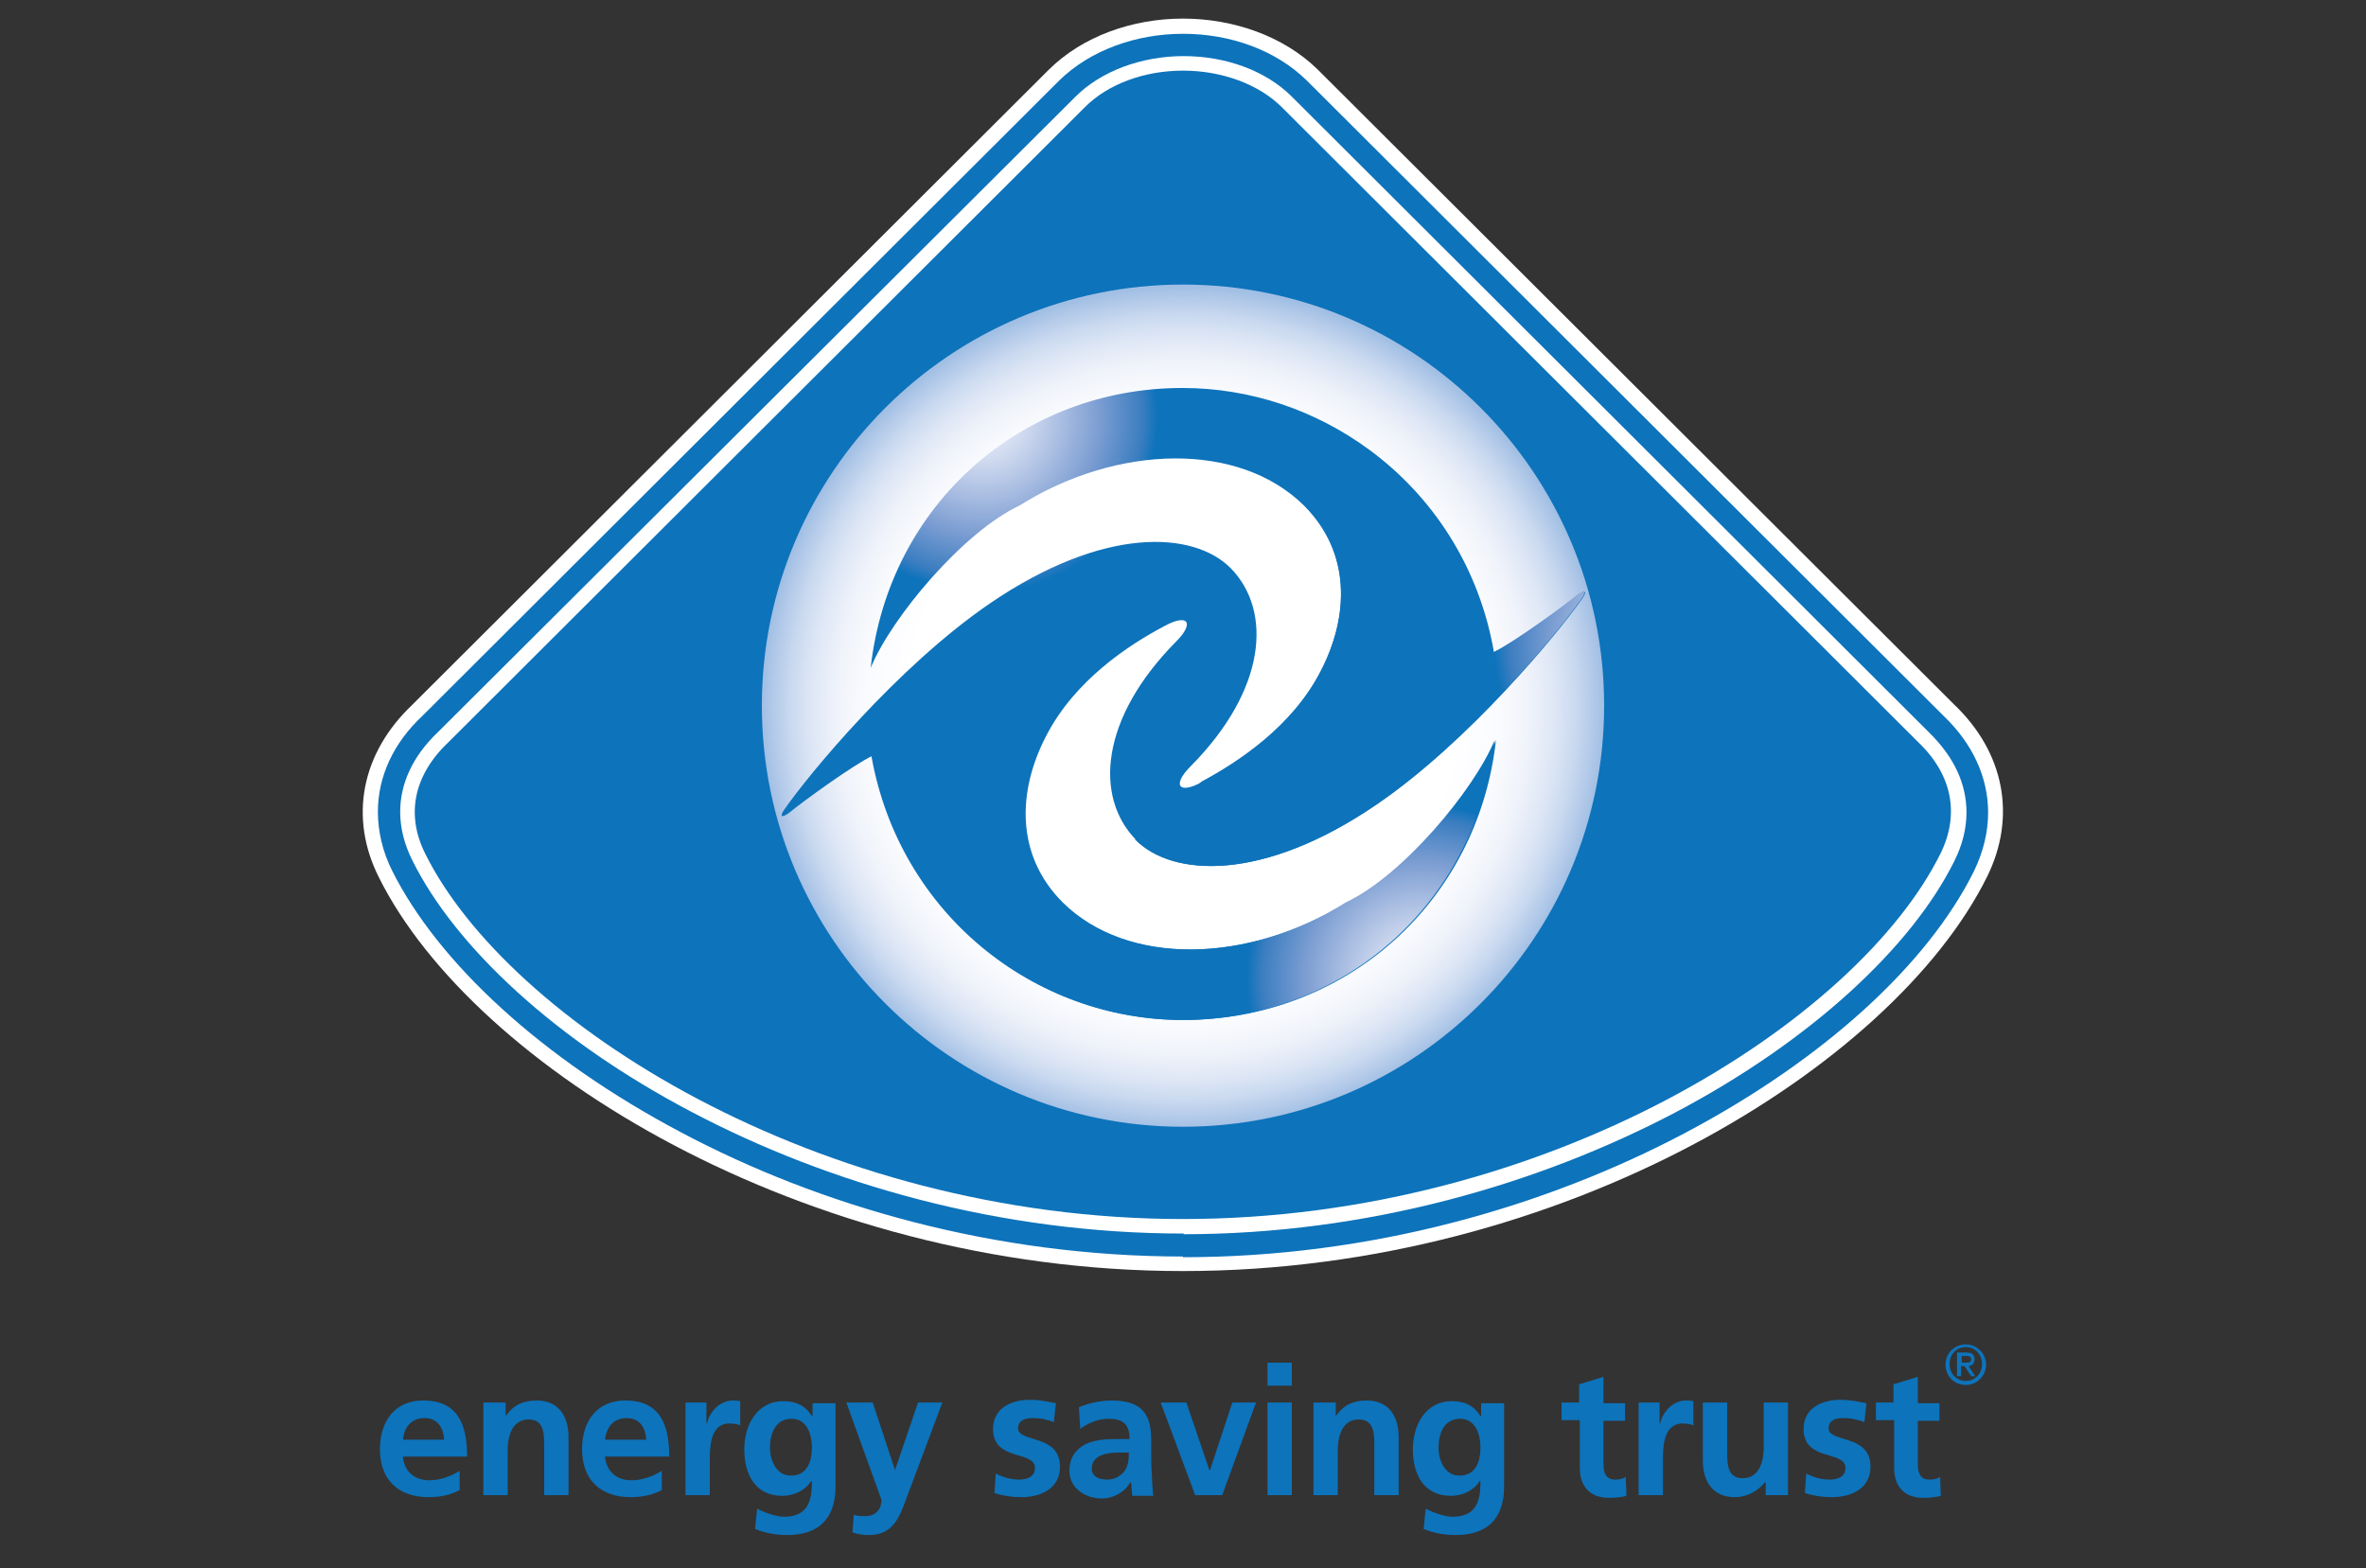
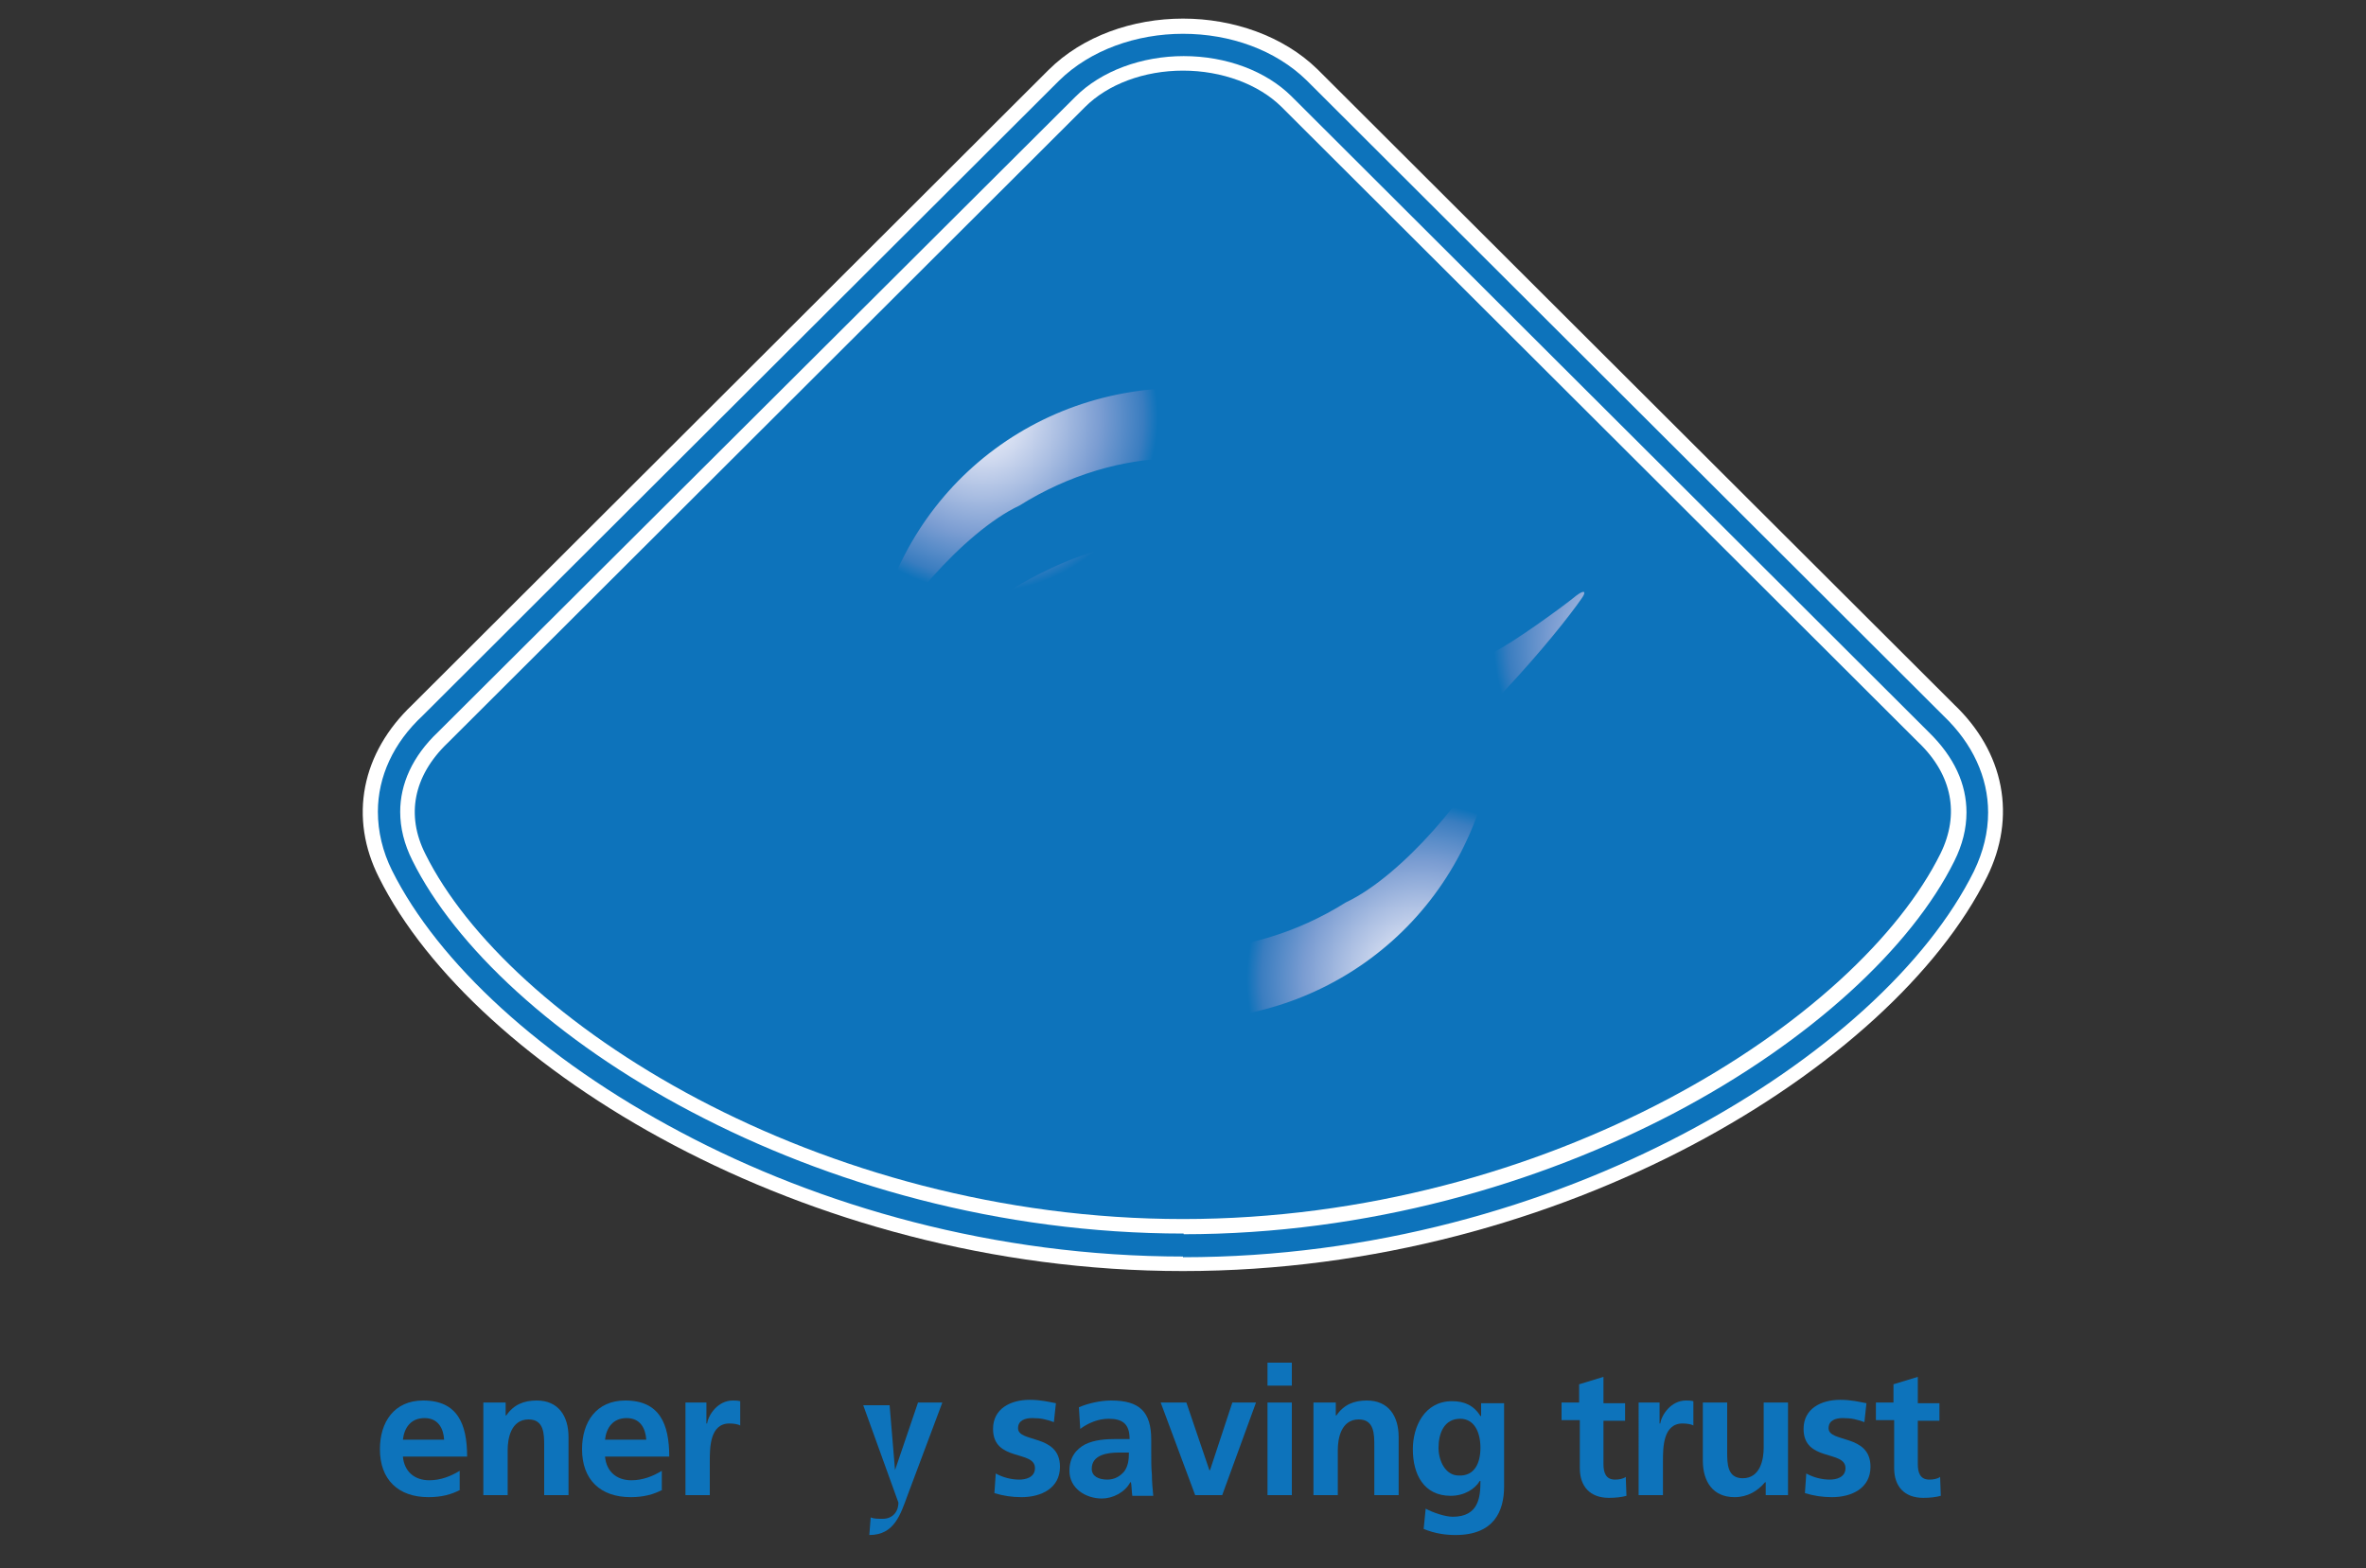
<svg xmlns="http://www.w3.org/2000/svg" xmlns:xlink="http://www.w3.org/1999/xlink" version="1.1" id="Layer_1" x="0px" y="0px" width="350px" height="232px" viewBox="0 0 350 232" xml:space="preserve">
  <rect x="0" y="0" width="350" height="232" fill="#333333" stroke="none" />
  <g>
    <path fill="#0D73BB" stroke="#FFFFFF" stroke-width="7.697" stroke-miterlimit="10" d="M175,184.2c55.2,0,102.4-29.8,115.5-56.2 c3.6-7.3,2.2-15-4.1-21l-94.2-94C188,8.9,181.6,6.6,175,6.6c-6.6,0-13,2.3-17.2,6.5l-94.2,94c-6.3,6-7.8,13.7-4.1,21 C72.6,154.4,119.8,184.2,175,184.2" />
    <path fill="#0D73BB" d="M100.7,167.5c-20.6-10.9-35.9-25.1-42.7-38.7c-1.4-2.8-2.1-5.8-2.1-8.7c0-5.2,2.3-10.2,6.6-14.2l94.2-94 c4.6-4.5,11.4-6.9,18.3-6.9c7,0,13.7,2.4,18.3,6.9l94.2,94c4.3,4.1,6.6,9.1,6.6,14.3c0,2.9-0.7,5.8-2.1,8.7 c-6.8,13.7-22.1,27.8-42.7,38.7c-20.6,10.9-46.4,18.4-74.3,18.4v-1.7v-1.7c27.3,0,52.6-7.4,72.8-18c20.1-10.6,35-24.5,41.3-37.2 c1.2-2.4,1.8-4.8,1.8-7.2c0-4.2-1.8-8.2-5.6-11.9l-94.2-94c-3.8-3.8-9.7-6-16-6c-6.2,0-12.2,2.2-16,6l-94.3,94 c-3.8,3.6-5.6,7.7-5.6,11.8c0,2.4,0.6,4.8,1.8,7.2c6.3,12.7,21.1,26.6,41.3,37.2c20.1,10.6,45.5,18,72.8,18v1.7v1.7 C147.1,185.9,121.2,178.4,100.7,167.5" />
    <g>
-       <path fill="#0D73BB" d="M290.8,198.9c1.6,0,3,1.3,3,3c0,1.6-1.3,3-3,3s-3-1.3-3-3C287.8,200.2,289.1,198.9,290.8,198.9 M290.8,204.3c1.4,0,2.4-1.1,2.4-2.5c0-1.4-1-2.5-2.4-2.5c-1.4,0-2.4,1.1-2.4,2.5C288.4,203.2,289.4,204.3,290.8,204.3 M289.6,200.1h1.3c0.8,0,1.2,0.3,1.2,1c0,0.6-0.4,1-0.9,1l1,1.5h-0.6l-1-1.5h-0.5v1.5h-0.6V200.1z M290.2,201.6h0.7 c0.4,0,0.7-0.1,0.7-0.5c0-0.4-0.4-0.5-0.7-0.5h-0.7V201.6z" />
      <path fill="#0D73BB" d="M68.1,220.4c-1.3,0.7-2.8,1.1-4.7,1.1c-4.5,0-7.2-2.6-7.2-7.1c0-4,2.1-7.2,6.4-7.2c5.1,0,6.5,3.5,6.5,8.3 h-9.5c0.2,2.2,1.7,3.5,3.9,3.5c1.7,0,3.2-0.6,4.5-1.4V220.4z M65.7,213c-0.1-1.7-0.9-3.2-2.9-3.2c-2,0-3,1.4-3.2,3.2H65.7z" />
      <path fill="#0D73BB" d="M71.4,207.5h3.4v1.9h0.1c1.1-1.6,2.6-2.2,4.5-2.2c3.2,0,4.7,2.3,4.7,5.4v8.6h-3.6v-7.3 c0-1.7,0-3.9-2.3-3.9c-2.6,0-3.1,2.8-3.1,4.5v6.7h-3.6V207.5z" />
      <path fill="#0D73BB" d="M98,220.4c-1.3,0.7-2.8,1.1-4.7,1.1c-4.5,0-7.2-2.6-7.2-7.1c0-4,2.1-7.2,6.4-7.2c5.1,0,6.5,3.5,6.5,8.3 h-9.5c0.2,2.2,1.7,3.5,3.9,3.5c1.7,0,3.2-0.6,4.5-1.4V220.4z M95.6,213c-0.1-1.7-0.9-3.2-2.9-3.2c-2,0-3,1.4-3.2,3.2H95.6z" />
      <path fill="#0D73BB" d="M101.3,207.5h3.2v3.1h0.1c0.2-1.3,1.6-3.4,3.8-3.4c0.3,0,0.7,0,1.1,0.1v3.6c-0.3-0.2-1-0.3-1.6-0.3 c-2.9,0-2.9,3.6-2.9,5.6v5h-3.6V207.5z" />
-       <path fill="#0D73BB" d="M123.6,207.5v12.4c0,3.7-1.5,7.2-7.2,7.2c-1.4,0-3-0.2-4.7-0.9l0.3-3c1.1,0.6,2.9,1.2,4,1.2 c3.9,0,4.1-3,4.1-5.3H120c-0.7,1.2-2.3,2.2-4.3,2.2c-4,0-5.6-3.2-5.6-6.9c0-3.3,1.7-7.1,5.8-7.1c1.8,0,3.2,0.6,4.2,2.2h0.1v-1.9 H123.6z M120.1,214.2c0-2.3-0.9-4.3-3-4.3c-2.4,0-3.2,2.2-3.2,4.3c0,1.9,1,4.1,3,4.1C119.2,218.4,120.1,216.5,120.1,214.2" />
-       <path fill="#0D73BB" d="M132.4,217.5L132.4,217.5l3.4-10h3.6l-5.1,13.6c-1.1,3-2,6-5.7,6c-0.9,0-1.7-0.1-2.5-0.4l0.2-2.6 c0.5,0.2,1,0.2,1.8,0.2c1.4,0,2.3-1,2.3-2.4l-5.2-14.4h3.9L132.4,217.5z" />
+       <path fill="#0D73BB" d="M132.4,217.5L132.4,217.5l3.4-10h3.6l-5.1,13.6c-1.1,3-2,6-5.7,6l0.2-2.6 c0.5,0.2,1,0.2,1.8,0.2c1.4,0,2.3-1,2.3-2.4l-5.2-14.4h3.9L132.4,217.5z" />
      <path fill="#0D73BB" d="M155.9,210.4c-1.1-0.4-1.9-0.6-3.2-0.6c-1,0-2.1,0.3-2.1,1.5c0,2.2,6.2,0.8,6.2,5.7c0,3.2-2.8,4.5-5.7,4.5 c-1.4,0-2.7-0.2-4-0.6l0.2-2.9c1.1,0.6,2.3,0.9,3.5,0.9c0.9,0,2.3-0.3,2.3-1.7c0-2.7-6.2-0.9-6.2-5.8c0-3,2.6-4.3,5.4-4.3 c1.7,0,2.8,0.3,3.9,0.5L155.9,210.4z" />
      <path fill="#0D73BB" d="M159.6,208.2c1.4-0.6,3.2-1,4.8-1c4.2,0,5.9,1.7,5.9,5.8v1.8c0,1.4,0,2.4,0.1,3.4c0,1,0.1,2,0.2,3.1h-3.1 c-0.1-0.7-0.1-1.6-0.2-2h-0.1c-0.8,1.5-2.6,2.4-4.2,2.4c-2.4,0-4.8-1.5-4.8-4.1c0-2,1-3.2,2.3-3.9c1.4-0.7,3.1-0.8,4.6-0.8h2 c0-2.2-1-3-3.1-3c-1.5,0-3,0.6-4.2,1.5L159.6,208.2z M163.8,218.9c1.1,0,1.9-0.5,2.5-1.2c0.6-0.8,0.7-1.8,0.7-2.8h-1.5 c-1.6,0-4,0.3-4,2.4C161.5,218.4,162.5,218.9,163.8,218.9" />
      <polygon fill="#0D73BB" points="171.7,207.5 175.5,207.5 178.9,217.5 179,217.5 182.3,207.5 185.8,207.5 180.8,221.2 176.8,221.2 " />
      <path fill="#0D73BB" d="M187.5,201.6h3.6v3.4h-3.6V201.6z M187.5,207.5h3.6v13.7h-3.6V207.5z" />
      <path fill="#0D73BB" d="M194.2,207.5h3.4v1.9h0.1c1.1-1.6,2.6-2.2,4.5-2.2c3.2,0,4.7,2.3,4.7,5.4v8.6h-3.6v-7.3 c0-1.7,0-3.9-2.3-3.9c-2.6,0-3.1,2.8-3.1,4.5v6.7h-3.6V207.5z" />
      <path fill="#0D73BB" d="M222.5,207.5v12.4c0,3.7-1.5,7.2-7.2,7.2c-1.4,0-3-0.2-4.7-0.9l0.3-3c1.1,0.6,2.9,1.2,4,1.2 c3.9,0,4.1-3,4.1-5.3h-0.1c-0.7,1.2-2.3,2.2-4.3,2.2c-4,0-5.6-3.2-5.6-6.9c0-3.3,1.7-7.1,5.8-7.1c1.8,0,3.2,0.6,4.2,2.2h0.1v-1.9 H222.5z M219,214.2c0-2.3-0.9-4.3-3-4.3c-2.4,0-3.2,2.2-3.2,4.3c0,1.9,1,4.1,3,4.1C218.1,218.4,219,216.5,219,214.2" />
      <path fill="#0D73BB" d="M233.6,210.1H231v-2.6h2.6v-2.7l3.6-1.1v3.9h3.2v2.6h-3.2v6.4c0,1.2,0.3,2.3,1.7,2.3 c0.6,0,1.2-0.1,1.6-0.4l0.1,2.8c-0.7,0.2-1.6,0.3-2.6,0.3c-2.8,0-4.3-1.7-4.3-4.4V210.1z" />
      <path fill="#0D73BB" d="M242.3,207.5h3.2v3.1h0.1c0.2-1.3,1.6-3.4,3.8-3.4c0.3,0,0.7,0,1.1,0.1v3.6c-0.3-0.2-1-0.3-1.6-0.3 c-2.9,0-2.9,3.6-2.9,5.6v5h-3.6V207.5z" />
      <path fill="#0D73BB" d="M264.6,221.2h-3.4v-1.9h-0.1c-1.1,1.3-2.6,2.2-4.5,2.2c-3.2,0-4.7-2.3-4.7-5.4v-8.6h3.6v7.3 c0,1.7,0,3.9,2.3,3.9c2.6,0,3.1-2.8,3.1-4.5v-6.7h3.6V221.2z" />
      <path fill="#0D73BB" d="M275.8,210.4c-1.1-0.4-1.9-0.6-3.2-0.6c-1,0-2.1,0.3-2.1,1.5c0,2.2,6.2,0.8,6.2,5.7c0,3.2-2.8,4.5-5.7,4.5 c-1.4,0-2.7-0.2-4-0.6l0.2-2.9c1.1,0.6,2.3,0.9,3.5,0.9c0.9,0,2.3-0.3,2.3-1.7c0-2.7-6.2-0.9-6.2-5.8c0-3,2.6-4.3,5.4-4.3 c1.7,0,2.8,0.3,3.9,0.5L275.8,210.4z" />
      <path fill="#0D73BB" d="M280.1,210.1h-2.6v-2.6h2.6v-2.7l3.6-1.1v3.9h3.2v2.6h-3.2v6.4c0,1.2,0.3,2.3,1.7,2.3 c0.6,0,1.2-0.1,1.6-0.4l0.1,2.8c-0.7,0.2-1.6,0.3-2.6,0.3c-2.8,0-4.3-1.7-4.3-4.4V210.1z" />
    </g>
    <g>
      <defs>
        <path id="SVGID_1_" d="M112.7,104.4c0,34.4,27.9,62.3,62.3,62.3s62.3-27.9,62.3-62.3c0-34.4-27.9-62.3-62.3-62.3 S112.7,70,112.7,104.4" />
      </defs>
      <clipPath id="SVGID_2_">
        <use xlink:href="#SVGID_1_" overflow="visible" />
      </clipPath>
      <radialGradient id="SVGID_3_" cx="-107.301" cy="558.853" r="3.849" gradientTransform="matrix(16.186 0 0 -16.186 1911.793 9150.326)" gradientUnits="userSpaceOnUse">
        <stop offset="0" style="stop-color:#FFFFFF" />
        <stop offset="0.646" style="stop-color:#FFFFFF" />
        <stop offset="0.752" style="stop-color:#FAFBFE" />
        <stop offset="0.82" style="stop-color:#F0F3FA" />
        <stop offset="0.878" style="stop-color:#E0E8F6" />
        <stop offset="0.93" style="stop-color:#CBDAF0" />
        <stop offset="0.978" style="stop-color:#B0C8E8" />
        <stop offset="1" style="stop-color:#A1BFE4" />
      </radialGradient>
-       <rect x="112.7" y="42.1" clip-path="url(#SVGID_2_)" fill="url(#SVGID_3_)" width="124.6" height="124.6" />
    </g>
    <g>
      <defs>
        <path id="SVGID_4_" d="M128.8,98.8c3.1-7.5,13.7-20.1,22-24c14.5-9.1,32.5-9.5,42.1,0c7,7,6.7,16.5,2.4,24.7 c-4.2,8.1-12.1,13.3-17.5,16.2c-3.5,1.9-4.4,0.4-1.7-2.3c11.3-11.4,12.1-23,6-29.3c-5.5-5.6-18.9-6.3-35.7,5.2 c-13.6,9.3-26.8,25.3-30.4,30.5c-0.7,1-0.4,1.3,0.8,0.4c1.8-1.5,9.5-7.1,12.3-8.4c4.1,23.3,24,39.1,46,39.1 c23.8,0,43.5-17.3,46.2-41.4c-3.1,7.5-13.7,20.1-22,24c-14.5,9.1-32.5,9.5-42.1,0c-7-7-6.7-16.5-2.4-24.7 c4.2-8.1,12-13.3,17.5-16.2c3.5-1.9,4.4-0.4,1.7,2.3c-11.3,11.4-12.1,23-6,29.3c5.5,5.6,18.9,6.3,35.7-5.2 c13.6-9.3,26.8-25.3,30.4-30.5c0.7-1,0.4-1.3-0.8-0.4c-1.8,1.5-9.5,7.1-12.3,8.4c-2.2-12.7-9.1-23.1-18.5-30 c-7.9-5.8-17.5-9.1-27.6-9.1C151.2,57.4,131.5,74.6,128.8,98.8" />
      </defs>
      <clipPath id="SVGID_5_">
        <use xlink:href="#SVGID_4_" overflow="visible" />
      </clipPath>
      <radialGradient id="SVGID_6_" cx="-91.295" cy="594.306" r="3.849" gradientTransform="matrix(6.726 0 0 -6.726 759.407 4059.049)" gradientUnits="userSpaceOnUse">
        <stop offset="0" style="stop-color:#EFF2FA" />
        <stop offset="9.787226e-02" style="stop-color:#E6EBF7" />
        <stop offset="0.253" style="stop-color:#CFD9EF" />
        <stop offset="0.447" style="stop-color:#AABEE2" />
        <stop offset="0.671" style="stop-color:#7B9DD2" />
        <stop offset="0.917" style="stop-color:#3A7DC0" />
        <stop offset="1" style="stop-color:#0D73BB" />
      </radialGradient>
      <rect x="115.2" y="57.4" clip-path="url(#SVGID_5_)" fill="url(#SVGID_6_)" width="119.5" height="93.6" />
    </g>
    <g>
      <defs>
        <path id="SVGID_7_" d="M128.9,111.8c4.1,23.3,24,39.1,46,39.1c23.8,0,43.5-17.3,46.2-41.4c-3.1,7.5-13.7,20.1-22,24 c-14.5,9.1-32.5,9.5-42.1,0c-7-7-6.7-16.5-2.4-24.7L128.9,111.8z" />
      </defs>
      <clipPath id="SVGID_8_">
        <use xlink:href="#SVGID_7_" overflow="visible" />
      </clipPath>
      <radialGradient id="SVGID_9_" cx="-84.153" cy="585.149" r="3.849" gradientTransform="matrix(6.727 0 0 -6.727 776.397 4081.155)" gradientUnits="userSpaceOnUse">
        <stop offset="0" style="stop-color:#EFF2FA" />
        <stop offset="9.787226e-02" style="stop-color:#E6EBF7" />
        <stop offset="0.253" style="stop-color:#CFD9EF" />
        <stop offset="0.447" style="stop-color:#AABEE2" />
        <stop offset="0.671" style="stop-color:#7B9DD2" />
        <stop offset="0.917" style="stop-color:#3A7DC0" />
        <stop offset="1" style="stop-color:#0D73BB" />
      </radialGradient>
      <rect x="128.9" y="108.9" clip-path="url(#SVGID_8_)" fill="url(#SVGID_9_)" width="92.2" height="42.1" />
    </g>
    <g>
      <defs>
        <path id="SVGID_10_" d="M192.9,74.7c7,7,6.7,16.5,2.4,24.7c-4.2,8.1-12.1,13.3-17.5,16.2l-9.9,8.6c5.5,5.6,18.9,6.3,35.7-5.2 c13.6-9.3,26.8-25.3,30.4-30.5c0.7-1,0.4-1.3-0.8-0.4c-1.8,1.5-9.5,7.1-12.3,8.4c-2.2-12.7-9.1-23.1-18.5-30L192.9,74.7z" />
      </defs>
      <clipPath id="SVGID_11_">
        <use xlink:href="#SVGID_10_" overflow="visible" />
      </clipPath>
      <radialGradient id="SVGID_12_" cx="-79.847" cy="591.029" r="3.849" gradientTransform="matrix(6.677 0 0 -6.677 779.794 4041.365)" gradientUnits="userSpaceOnUse">
        <stop offset="0" style="stop-color:#EFF2FA" />
        <stop offset="9.787226e-02" style="stop-color:#E6EBF7" />
        <stop offset="0.253" style="stop-color:#CFD9EF" />
        <stop offset="0.447" style="stop-color:#AABEE2" />
        <stop offset="0.671" style="stop-color:#7B9DD2" />
        <stop offset="0.917" style="stop-color:#3A7DC0" />
        <stop offset="1" style="stop-color:#0D73BB" />
      </radialGradient>
      <rect x="167.9" y="66.5" clip-path="url(#SVGID_11_)" fill="url(#SVGID_12_)" width="66.8" height="64" />
    </g>
  </g>
</svg>